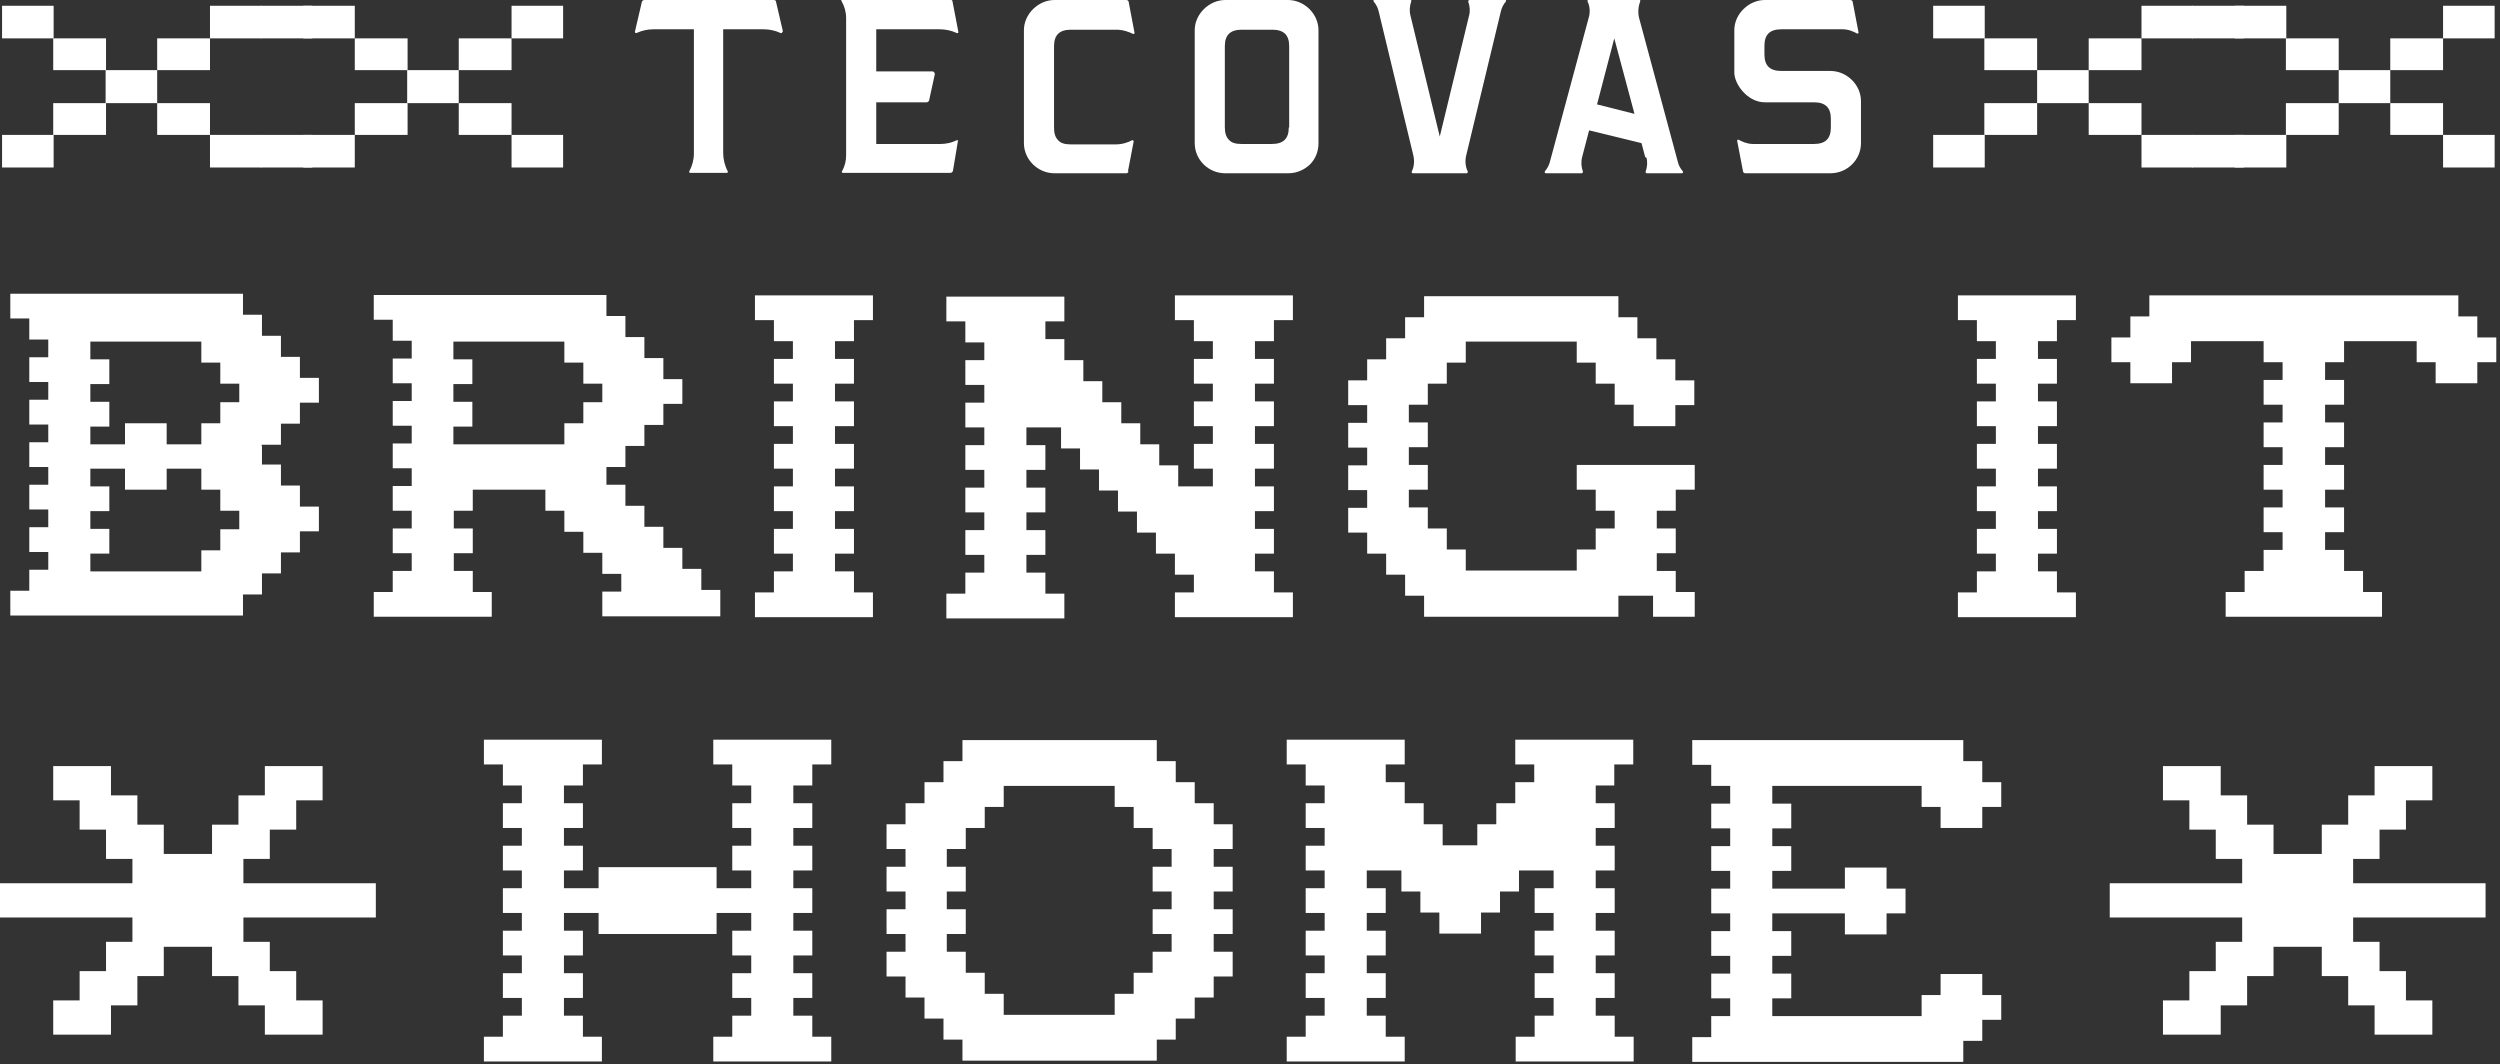
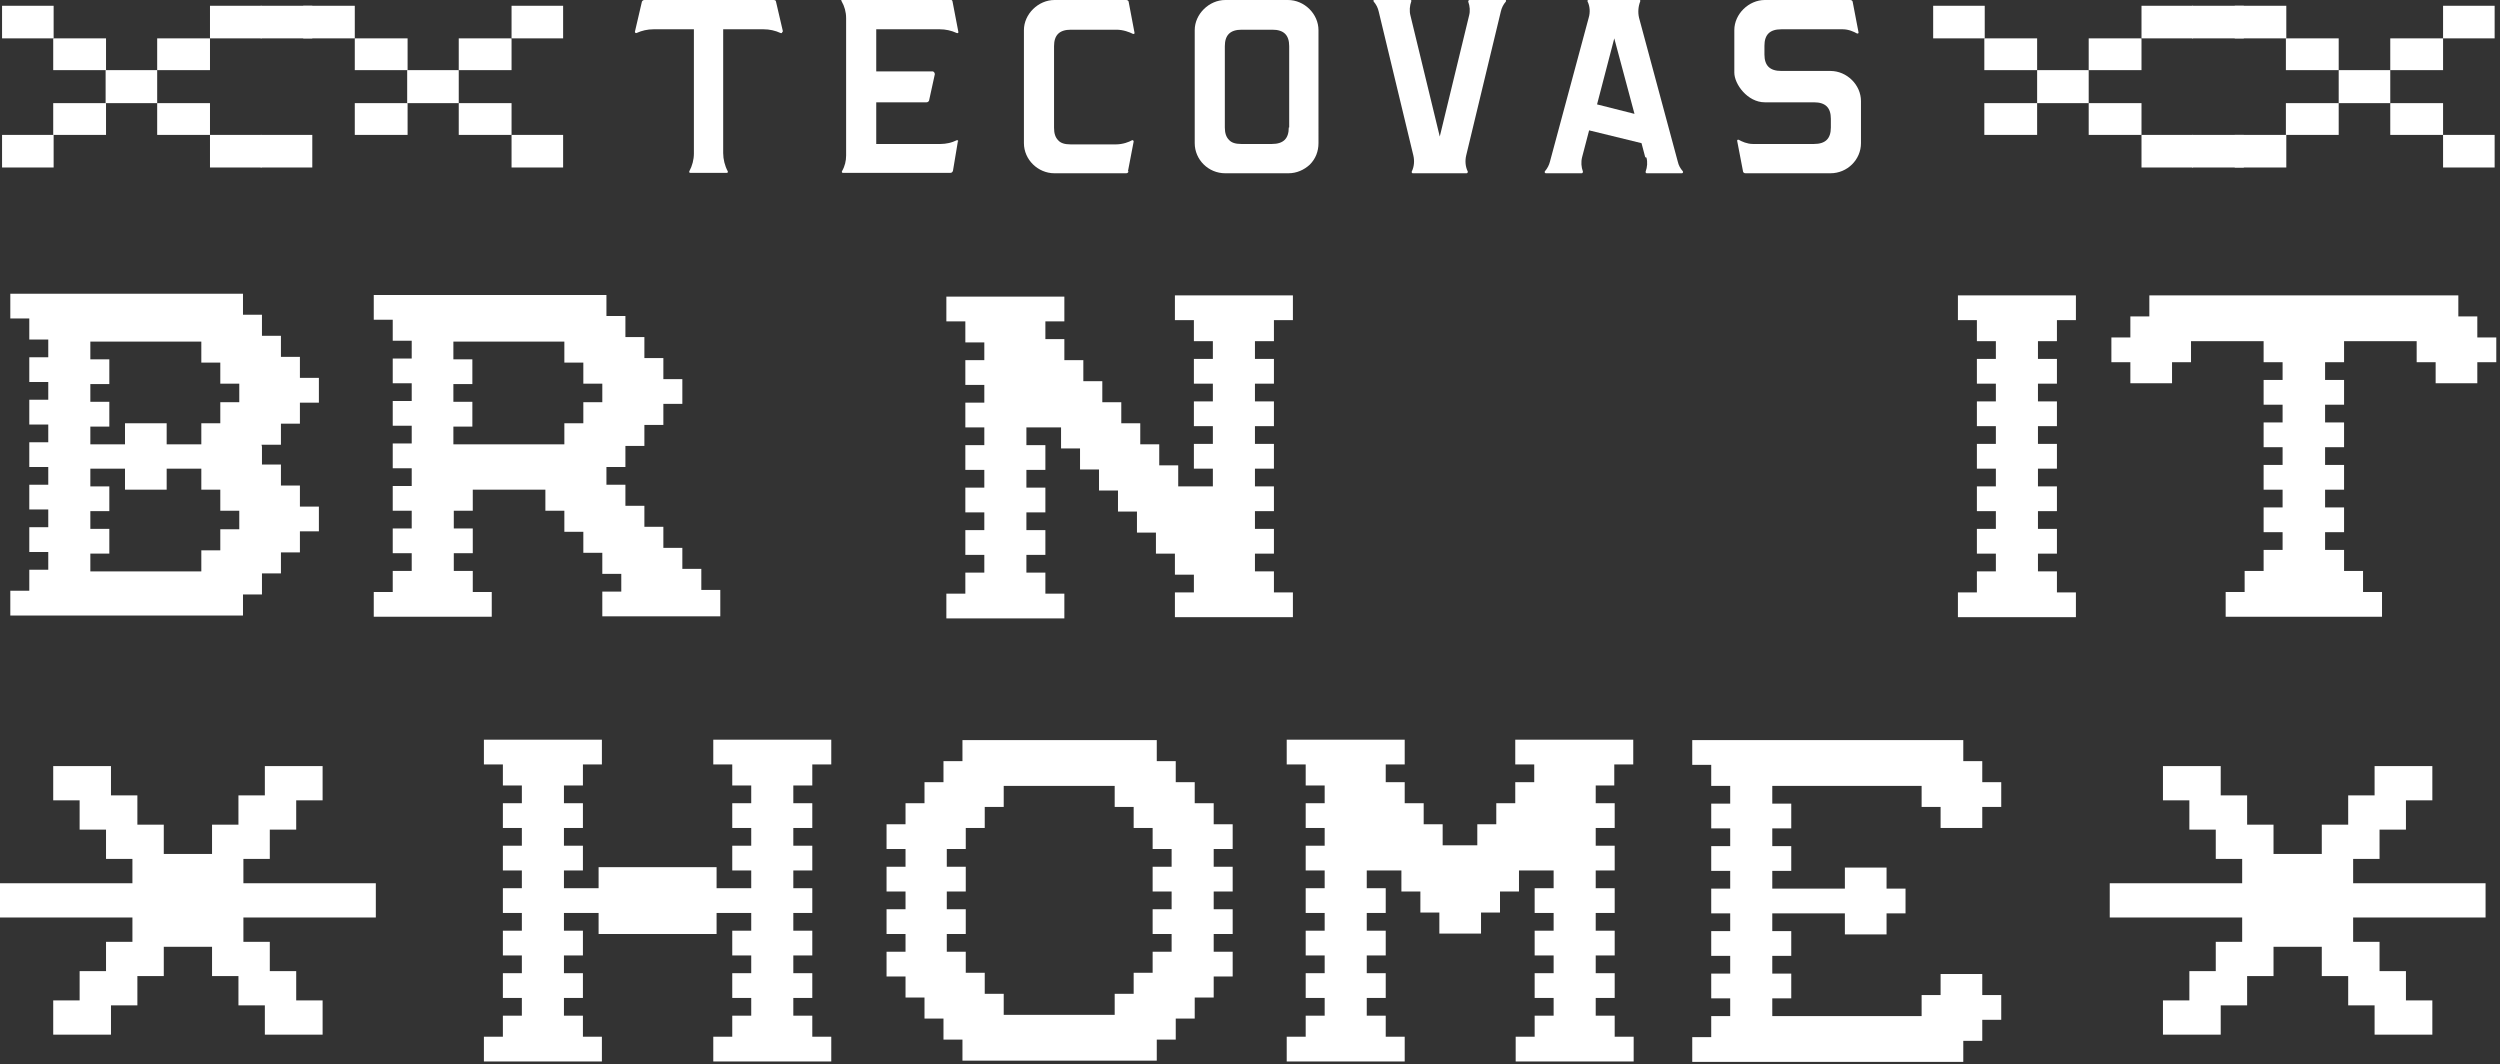
<svg xmlns="http://www.w3.org/2000/svg" viewBox="0 0 606 258" version="1.1" id="Layer_1">
  <rect x="0" y="0" width="606" height="258" fill="#333333" stroke="none" />
  <defs>
    <style>
      .st0 {
        fill: #fff;
      }
    </style>
  </defs>
  <path d="M63.5,108.3v4.3h4.6v5.1h4.6v5.1h4.6v6h-4.6v5.1h-4.6v5.1h-4.6v5.1h-4.6v5.1H2.5v-6h4.6v-5.1h4.6v-4.3h-4.6v-6h4.6v-4.3h-4.6v-6h4.6v-4.3h-4.6v-6h4.6v-4.3h-4.6v-6h4.6v-4.3h-4.6v-6h4.6v-4.3h-4.6v-5.1H2.5v-6h56.4v5.1h4.6v5.1h4.6v5.1h4.6v5.1h4.6v6h-4.6v5.1h-4.6v5.1h-4.7ZM58,93h-4.6v-5.1h-4.6v-5.1h-26.9v4.3h4.6v6h-4.6v4.3h4.6v6h-4.6v4.3h8.4v-5.1h10.1v5.1h8.4v-5.1h4.6v-5.1h4.6v-4.3h0ZM58,123.8h-4.6v-5.1h-4.6v-5.1h-8.4v5.1h-10.1v-5.1h-8.4v4.3h4.6v6h-4.6v4.3h4.6v6h-4.6v4.3h26.9v-5.1h4.6v-5.1h4.6v-4.3Z" class="st0" />
  <path d="M174.6,143.4v6h-28.6v-6h4.6v-4.3h-4.6v-5.1h-4.6v-5.1h-4.6v-5.1h-4.6v-5.1h-17.6v5.1h-4.6v4.3h4.6v6h-4.6v4.3h4.6v5.1h4.6v6h-28.6v-6h4.6v-5.1h4.6v-4.3h-4.6v-6h4.6v-4.3h-4.6v-6h4.6v-4.3h-4.6v-6h4.6v-4.3h-4.6v-6h4.6v-4.3h-4.6v-6h4.6v-4.3h-4.6v-5.1h-4.6v-6h56.4v5.1h4.6v5.1h4.6v5.1h4.6v5.1h4.6v6h-4.6v5.1h-4.6v5.1h-4.6v5.1h-4.6v4.3h4.6v5.1h4.6v5.1h4.6v5.1h4.6v5.1h4.6v5.1h4.6,0ZM146,93h-4.6v-5.1h-4.6v-5.1h-26.9v4.3h4.6v6h-4.6v4.3h4.6v6h-4.6v4.3h26.9v-5.1h4.6v-5.1h4.6v-4.3h0Z" class="st0" />
-   <path d="M202.4,82.7v4.3h4.6v6h-4.6v4.3h4.6v6h-4.6v4.3h4.6v6h-4.6v4.3h4.6v6h-4.6v4.3h4.6v6h-4.6v4.3h4.6v5.1h4.6v6h-28.6v-6h4.6v-5.1h4.6v-4.3h-4.6v-6h4.6v-4.3h-4.6v-6h4.6v-4.3h-4.6v-6h4.6v-4.3h-4.6v-6h4.6v-4.3h-4.6v-6h4.6v-4.3h-4.6v-5.1h-4.6v-6h28.6v6h-4.6v5.1h-4.6Z" class="st0" />
  <path d="M304.2,82.7v4.3h4.6v6h-4.6v4.3h4.6v6h-4.6v4.3h4.6v6h-4.6v4.3h4.6v6h-4.6v4.3h4.6v6h-4.6v4.3h4.6v5.1h4.6v6h-28.6v-6h4.6v-4.3h-4.6v-5.1h-4.6v-5.1h-4.6v-5.1h-4.6v-5.1h-4.6v-5.1h-4.6v-5.1h-4.6v-5.1h-8.4v4.3h4.6v6h-4.6v4.3h4.6v6h-4.6v4.3h4.6v6h-4.6v4.3h4.6v5.1h4.6v6h-28.6v-6h4.6v-5.1h4.6v-4.3h-4.6v-6h4.6v-4.3h-4.6v-6h4.6v-4.3h-4.6v-6h4.6v-4.3h-4.6v-6h4.6v-4.3h-4.6v-6h4.6v-4.3h-4.6v-5.1h-4.6v-6h28.6v6h-4.6v4.3h4.6v5.1h4.6v5.1h4.6v5.1h4.6v5.1h4.6v5.1h4.6v5.1h4.6v5.1h8.4v-4.3h-4.6v-6h4.6v-4.3h-4.6v-6h4.6v-4.3h-4.6v-6h4.6v-4.3h-4.6v-5.1h-4.6v-6h28.6v6h-4.6v5.1h-4.6Z" class="st0" />
-   <path d="M396,103.2v-5.1h-4.6v-5.1h-4.6v-5.1h-4.6v-5.1h-26.9v5.1h-4.6v5.1h-4.6v5.1h-4.6v4.3h4.6v6h-4.6v4.3h4.6v6h-4.6v4.3h4.6v5.1h4.6v5.1h4.6v5.1h26.9v-5.1h4.6v-5.1h4.6v-4.3h-4.6v-5.1h-4.6v-6h28.6v6h-4.6v5.1h-4.6v4.3h4.6v6h-4.6v4.3h4.6v5.1h4.6v6h-10.1v-5.1h-8.4v5.1h-47.1v-5.1h-4.6v-5.1h-4.6v-5.1h-4.6v-5.1h-4.6v-6h4.6v-4.3h-4.6v-6h4.6v-4.3h-4.6v-6h4.6v-4.3h-4.6v-6h4.6v-5.1h4.6v-5.1h4.6v-5.1h4.6v-5.1h47.1v5.1h4.6v5.1h4.6v5.1h4.6v5.1h4.6v6h-4.6v5.1h-10.1Z" class="st0" />
  <path d="M494,82.7v4.3h4.6v6h-4.6v4.3h4.6v6h-4.6v4.3h4.6v6h-4.6v4.3h4.6v6h-4.6v4.3h4.6v6h-4.6v4.3h4.6v5.1h4.6v6h-28.6v-6h4.6v-5.1h4.6v-4.3h-4.6v-6h4.6v-4.3h-4.6v-6h4.6v-4.3h-4.6v-6h4.6v-4.3h-4.6v-6h4.6v-4.3h-4.6v-6h4.6v-4.3h-4.6v-5.1h-4.6v-6h28.6v6h-4.6v5.1h-4.6Z" class="st0" />
  <path d="M605.1,81.8v6h-4.6v5.1h-10.1v-5.1h-4.6v-5.1h-17.6v5.1h-4.6v4.3h4.6v6h-4.6v4.3h4.6v6h-4.6v4.3h4.6v6h-4.6v4.3h4.6v6h-4.6v4.3h4.6v5.1h4.6v5.1h4.6v6h-37.9v-6h4.6v-5.1h4.6v-5.1h4.6v-4.3h-4.6v-6h4.6v-4.3h-4.6v-6h4.6v-4.3h-4.6v-6h4.6v-4.3h-4.6v-6h4.6v-4.3h-4.6v-5.1h-17.6v5.1h-4.6v5.1h-10.1v-5.1h-4.6v-6h4.6v-5.1h4.6v-5.1h74.9v5.1h4.6v5.1h4.6,0Z" class="st0" />
  <path d="M192.3,190.4v4.3h4.6v6h-4.6v4.3h4.6v6h-4.6v4.3h4.6v6h-4.6v4.3h4.6v6h-4.6v4.3h4.6v6h-4.6v4.3h4.6v5.1h4.6v6h-28.6v-6h4.6v-5.1h4.6v-4.3h-4.6v-6h4.6v-4.3h-4.6v-6h4.6v-4.3h-8.4v5.1h-28.6v-5.1h-8.4v4.3h4.6v6h-4.6v4.3h4.6v6h-4.6v4.3h4.6v5.1h4.6v6h-28.6v-6h4.6v-5.1h4.6v-4.3h-4.6v-6h4.6v-4.3h-4.6v-6h4.6v-4.3h-4.6v-6h4.6v-4.3h-4.6v-6h4.6v-4.3h-4.6v-6h4.6v-4.3h-4.6v-5.1h-4.6v-6h28.6v6h-4.6v5.1h-4.6v4.3h4.6v6h-4.6v4.3h4.6v6h-4.6v4.3h8.4v-5.1h28.6v5.1h8.4v-4.3h-4.6v-6h4.6v-4.3h-4.6v-6h4.6v-4.3h-4.6v-5.1h-4.6v-6h28.6v6h-4.6v5.1h-4.6Z" class="st0" />
  <path d="M294.2,205.8v4.3h4.6v6h-4.6v4.3h4.6v6h-4.6v4.3h4.6v6h-4.6v5.1h-4.6v5.1h-4.6v5.1h-4.6v5.1h-47.1v-5.1h-4.6v-5.1h-4.6v-5.1h-4.6v-5.1h-4.6v-6h4.6v-4.3h-4.6v-6h4.6v-4.3h-4.6v-6h4.6v-4.3h-4.6v-6h4.6v-5.1h4.6v-5.1h4.6v-5.1h4.6v-5.1h47.1v5.1h4.6v5.1h4.6v5.1h4.6v5.1h4.6v6h-4.6ZM270.2,240.9h4.6v-5.1h4.6v-5.1h4.6v-4.3h-4.6v-6h4.6v-4.3h-4.6v-6h4.6v-4.3h-4.6v-5.1h-4.6v-5.1h-4.6v-5.1h-26.9v5.1h-4.6v5.1h-4.6v5.1h-4.6v4.3h4.6v6h-4.6v4.3h4.6v6h-4.6v4.3h4.6v5.1h4.6v5.1h4.6v5.1h26.9v-5.1Z" class="st0" />
  <path d="M386.8,190.4v4.3h4.6v6h-4.6v4.3h4.6v6h-4.6v4.3h4.6v6h-4.6v4.3h4.6v6h-4.6v4.3h4.6v6h-4.6v4.3h4.6v5.1h4.6v6h-28.6v-6h4.6v-5.1h4.6v-4.3h-4.6v-6h4.6v-4.3h-4.6v-6h4.6v-4.3h-4.6v-6h4.6v-4.3h-8.4v5.1h-4.6v5.1h-4.6v5.1h-10.1v-5.1h-4.6v-5.1h-4.6v-5.1h-8.4v4.3h4.6v6h-4.6v4.3h4.6v6h-4.6v4.3h4.6v6h-4.6v4.3h4.6v5.1h4.6v6h-28.6v-6h4.6v-5.1h4.6v-4.3h-4.6v-6h4.6v-4.3h-4.6v-6h4.6v-4.3h-4.6v-6h4.6v-4.3h-4.6v-6h4.6v-4.3h-4.6v-6h4.6v-4.3h-4.6v-5.1h-4.6v-6h28.6v6h-4.6v4.3h4.6v5.1h4.6v5.1h4.6v5.1h8.4v-5.1h4.6v-5.1h4.6v-5.1h4.6v-4.3h-4.6v-6h28.6v6h-4.6v5.1h-4.7Z" class="st0" />
  <path d="M470.4,200.7v-5.1h-4.6v-5.1h-36.2v4.3h4.6v6h-4.6v4.3h4.6v6h-4.6v4.3h17.6v-5.1h10.1v5.1h4.6v6h-4.6v5.1h-10.1v-5.1h-17.6v4.3h4.6v6h-4.6v4.3h4.6v6h-4.6v4.3h36.2v-5.1h4.6v-5.1h10.1v5.1h4.6v6h-4.6v5.1h-4.6v5.1h-65.7v-6h4.6v-5.1h4.6v-4.3h-4.6v-6h4.6v-4.3h-4.6v-6h4.6v-4.3h-4.6v-6h4.6v-4.3h-4.6v-6h4.6v-4.3h-4.6v-6h4.6v-4.3h-4.6v-5.1h-4.6v-6h65.7v5.1h4.6v5.1h4.6v6h-4.6v5.1h-10.1Z" class="st0" />
  <path d="M602.5,214.1v8.3h-32.1v5.9h6.4v7.1h6.4v7.1h6.4v8.3h-14v-7.1h-6.4v-7.1h-6.4v-7.1h-11.7v7.1h-6.4v7.1h-6.4v7.1h-14v-8.3h6.4v-7.1h6.4v-7.1h6.4v-5.9h-32.1v-8.3h32.1v-5.9h-6.4v-7.1h-6.4v-7.1h-6.4v-8.3h14v7.1h6.4v7.1h6.4v7.1h11.7v-7.1h6.4v-7.1h6.4v-7.1h14v8.3h-6.4v7.1h-6.4v7.1h-6.4v5.9h32.1Z" class="st0" />
  <path d="M91.1,214.1v8.3h-32.1v5.9h6.4v7.1h6.4v7.1h6.4v8.3h-14v-7.1h-6.4v-7.1h-6.4v-7.1h-11.7v7.1h-6.4v7.1h-6.4v7.1h-14v-8.3h6.4v-7.1h6.4v-7.1h6.4v-5.9H0v-8.3h32.1v-5.9h-6.4v-7.1h-6.4v-7.1h-6.4v-8.3h14v7.1h6.4v7.1h6.4v7.1h11.7v-7.1h6.4v-7.1h6.4v-7.1h14v8.3h-6.4v7.1h-6.4v7.1h-6.4v5.9h32.1,0Z" class="st0" />
  <path d="M25.7,9.3h-12.8v7.7h12.8v-7.7Z" class="st0" />
  <path d="M50.9,9.3h-12.8v7.7h12.8v-7.7Z" class="st0" />
  <path d="M38.1,17h-12.5v8h12.5v-8Z" class="st0" />
  <path d="M63.4,32.7h-12.5v7.9h12.5v-7.9Z" class="st0" />
  <path d="M12.9,32.7H.5v7.9h12.5v-7.9Z" class="st0" />
  <path d="M63.4,1.4h-12.5v7.9h12.5V1.4Z" class="st0" />
  <path d="M12.9,1.4H.5v7.9h12.5V1.4Z" class="st0" />
  <path d="M50.9,25h-12.8v7.7h12.8v-7.7Z" class="st0" />
  <path d="M25.7,25h-12.8v7.7h12.8v-7.7Z" class="st0" />
  <path d="M98.8,9.3h-12.8v7.7h12.8v-7.7Z" class="st0" />
  <path d="M124,9.3h-12.8v7.7h12.8v-7.7Z" class="st0" />
  <path d="M111.2,17h-12.5v8h12.5v-8Z" class="st0" />
  <path d="M136.5,32.7h-12.5v7.9h12.5v-7.9Z" class="st0" />
-   <path d="M86,32.7h-12.5v7.9h12.5v-7.9Z" class="st0" />
  <path d="M75.7,32.7h-12.5v7.9h12.5v-7.9Z" class="st0" />
  <path d="M136.5,1.4h-12.5v7.9h12.5V1.4Z" class="st0" />
  <path d="M86,1.4h-12.5v7.9h12.5V1.4Z" class="st0" />
  <path d="M75.7,1.4h-12.5v7.9h12.5V1.4Z" class="st0" />
  <path d="M124,25h-12.8v7.7h12.8v-7.7Z" class="st0" />
  <path d="M98.8,25h-12.8v7.7h12.8v-7.7Z" class="st0" />
  <path d="M312.3,0h-15.3c-3.9,0-7.4,3.4-7.4,7.3v27.4c0,4,3.3,7.3,7.4,7.3h15.3c2,0,3.8-.8,5.2-2.1,1.4-1.4,2.1-3.2,2.1-5.2V7.3c0-3.9-3.4-7.3-7.4-7.3h0ZM312.4,30.9c0,2.7-1.3,4-4.1,4h-7.4c-1.4,0-2.4-.3-3-1-.7-.7-1-1.7-1-3V11.2c0-2.7,1.3-4,4.1-4h7.4c2.8,0,4.1,1.3,4.1,4v19.7Z" class="st0" />
  <path d="M189.8,7.7l-1.7-7.3c0-.3-.3-.4-.6-.4h-31.3c-.3,0-.5.2-.6.4l-1.7,7.3c0,.2.2.4.4.3,1.3-.6,2.7-.9,4.1-.9h9.8v30.1c0,1.5-.4,3-1.1,4.3-.1.2,0,.4.2.4h8.9c.2,0,.3-.2.2-.4-.7-1.3-1.1-2.9-1.1-4.4V7.1h9.8c1.4,0,2.8.3,4.1.9.2.1.5,0,.4-.3Z" class="st0" />
  <path d="M232.3,34.3c0-.2-.2-.4-.4-.3-1.2.6-2.6.9-3.9.9h-15.6v-10.1h12.2c.3,0,.5-.2.6-.4l1.4-6.4c0-.3-.2-.7-.6-.7h-13.6V7.1h15.4c1.4,0,2.8.3,4.1.9.2.1.5,0,.4-.3l-1.4-7.3c0-.3-.3-.5-.6-.5h-26.1c-.2,0-.4.2-.2.4.7,1.2,1.1,2.6,1.1,4.1v33.3c0,1.3-.3,2.6-1,3.8-.1.2,0,.4.2.4h26.1c.3,0,.5-.2.6-.5l1.2-7.2h0Z" class="st0" />
  <path d="M273.4,41.6l1.4-7.3c0-.2-.2-.4-.4-.3-.7.4-2.2,1-3.9,1h-11c-1.4,0-2.4-.3-3-1-.7-.7-1-1.7-1-3V11.2c0-2.7,1.3-4,4.1-4h11c1.7,0,3.2.6,4,1,.2.1.5,0,.4-.3l-1.4-7.4c0-.3-.3-.5-.6-.5h-17.4c-3.9,0-7.4,3.4-7.4,7.3v27.4c0,4,3.4,7.3,7.4,7.3h17.4c.3,0,.5-.2.6-.5h0Z" class="st0" />
  <path d="M356.2,0c-.2,0-.3.2-.3.4.4,1.1.5,2.3.2,3.4l-7.1,29.3-7.1-29.3c-.3-1.1-.2-2.4.2-3.5,0-.2,0-.4-.3-.4h-8.6c-.2,0-.4.3-.2.5.6.7,1,1.5,1.2,2.4l8.4,34.9c.3,1.3.2,2.7-.4,3.9,0,.2,0,.4.3.4h13c.2,0,.3-.2.3-.4-.6-1.2-.7-2.6-.4-3.9l8.4-34.9c.2-.9.6-1.7,1.2-2.4.2-.2,0-.5-.2-.5h-8.6Z" class="st0" />
  <path d="M399.1,38.2c.3,1.1.2,2.3-.2,3.4,0,.2,0,.4.3.4h8.5c.2,0,.4-.3.2-.5-.6-.7-1-1.4-1.2-2.3l-9.4-34.9c-.3-1.3-.2-2.7.3-4,0-.2,0-.4-.3-.4h-12.2c-.2,0-.3.2-.3.4.6,1.2.7,2.7.3,4l-9.4,34.9c-.2.8-.6,1.6-1.2,2.3-.2.2,0,.5.2.5h8.7c.2,0,.3-.2.3-.4-.4-1.1-.5-2.3-.2-3.5l1.7-6.5,12.7,3.1.9,3.4h0ZM387.1,25.4l4.2-16.1,4.9,18.3-9.1-2.3h0Z" class="st0" />
  <path d="M443.7,42c4.1,0,7.4-3.3,7.4-7.3v-10.2c0-3.9-3.4-7.3-7.4-7.3h-11.9c-2.8,0-4.1-1.3-4.1-4v-2.1c0-2.7,1.3-4,4.1-4h14.9c1.4,0,2.7.6,3.4,1,.2.1.5,0,.4-.3l-1.4-7.3c0-.3-.3-.5-.6-.5h-20.7c-3.9,0-7.4,3.4-7.4,7.3v10.3c0,2.8,3.2,7.2,7.4,7.2h11.9c2.8,0,4.1,1.3,4.1,4v2.1c0,2.7-1.3,4-4.1,4h-14.8c-1.4,0-2.7-.6-3.4-1-.2-.1-.5,0-.4.3l1.4,7.3c0,.3.3.5.6.5h20.6Z" class="st0" />
  <path d="M493.8,9.3h-12.8v7.7h12.8v-7.7Z" class="st0" />
  <path d="M519.1,9.3h-12.8v7.7h12.8v-7.7Z" class="st0" />
  <path d="M506.3,17h-12.5v8h12.5v-8Z" class="st0" />
  <path d="M531.6,32.7h-12.5v7.9h12.5v-7.9Z" class="st0" />
-   <path d="M481.1,32.7h-12.5v7.9h12.5v-7.9Z" class="st0" />
  <path d="M531.6,1.4h-12.5v7.9h12.5V1.4Z" class="st0" />
  <path d="M481.1,1.4h-12.5v7.9h12.5V1.4Z" class="st0" />
  <path d="M519.1,25h-12.8v7.7h12.8v-7.7Z" class="st0" />
  <path d="M493.8,25h-12.8v7.7h12.8v-7.7Z" class="st0" />
  <path d="M566.9,9.3h-12.8v7.7h12.8v-7.7Z" class="st0" />
  <path d="M592.2,9.3h-12.8v7.7h12.8v-7.7Z" class="st0" />
  <path d="M579.4,17h-12.5v8h12.5v-8Z" class="st0" />
  <path d="M604.7,32.7h-12.5v7.9h12.5v-7.9Z" class="st0" />
  <path d="M554.2,32.7h-12.5v7.9h12.5v-7.9Z" class="st0" />
  <path d="M543.9,32.7h-12.5v7.9h12.5v-7.9Z" class="st0" />
-   <path d="M604.7,1.4h-12.5v7.9h12.5V1.4Z" class="st0" />
+   <path d="M604.7,1.4h-12.5v7.9h12.5V1.4" class="st0" />
  <path d="M554.2,1.4h-12.5v7.9h12.5V1.4Z" class="st0" />
  <path d="M543.9,1.4h-12.5v7.9h12.5V1.4Z" class="st0" />
  <path d="M592.2,25h-12.8v7.7h12.8v-7.7Z" class="st0" />
  <path d="M566.9,25h-12.8v7.7h12.8v-7.7Z" class="st0" />
</svg>